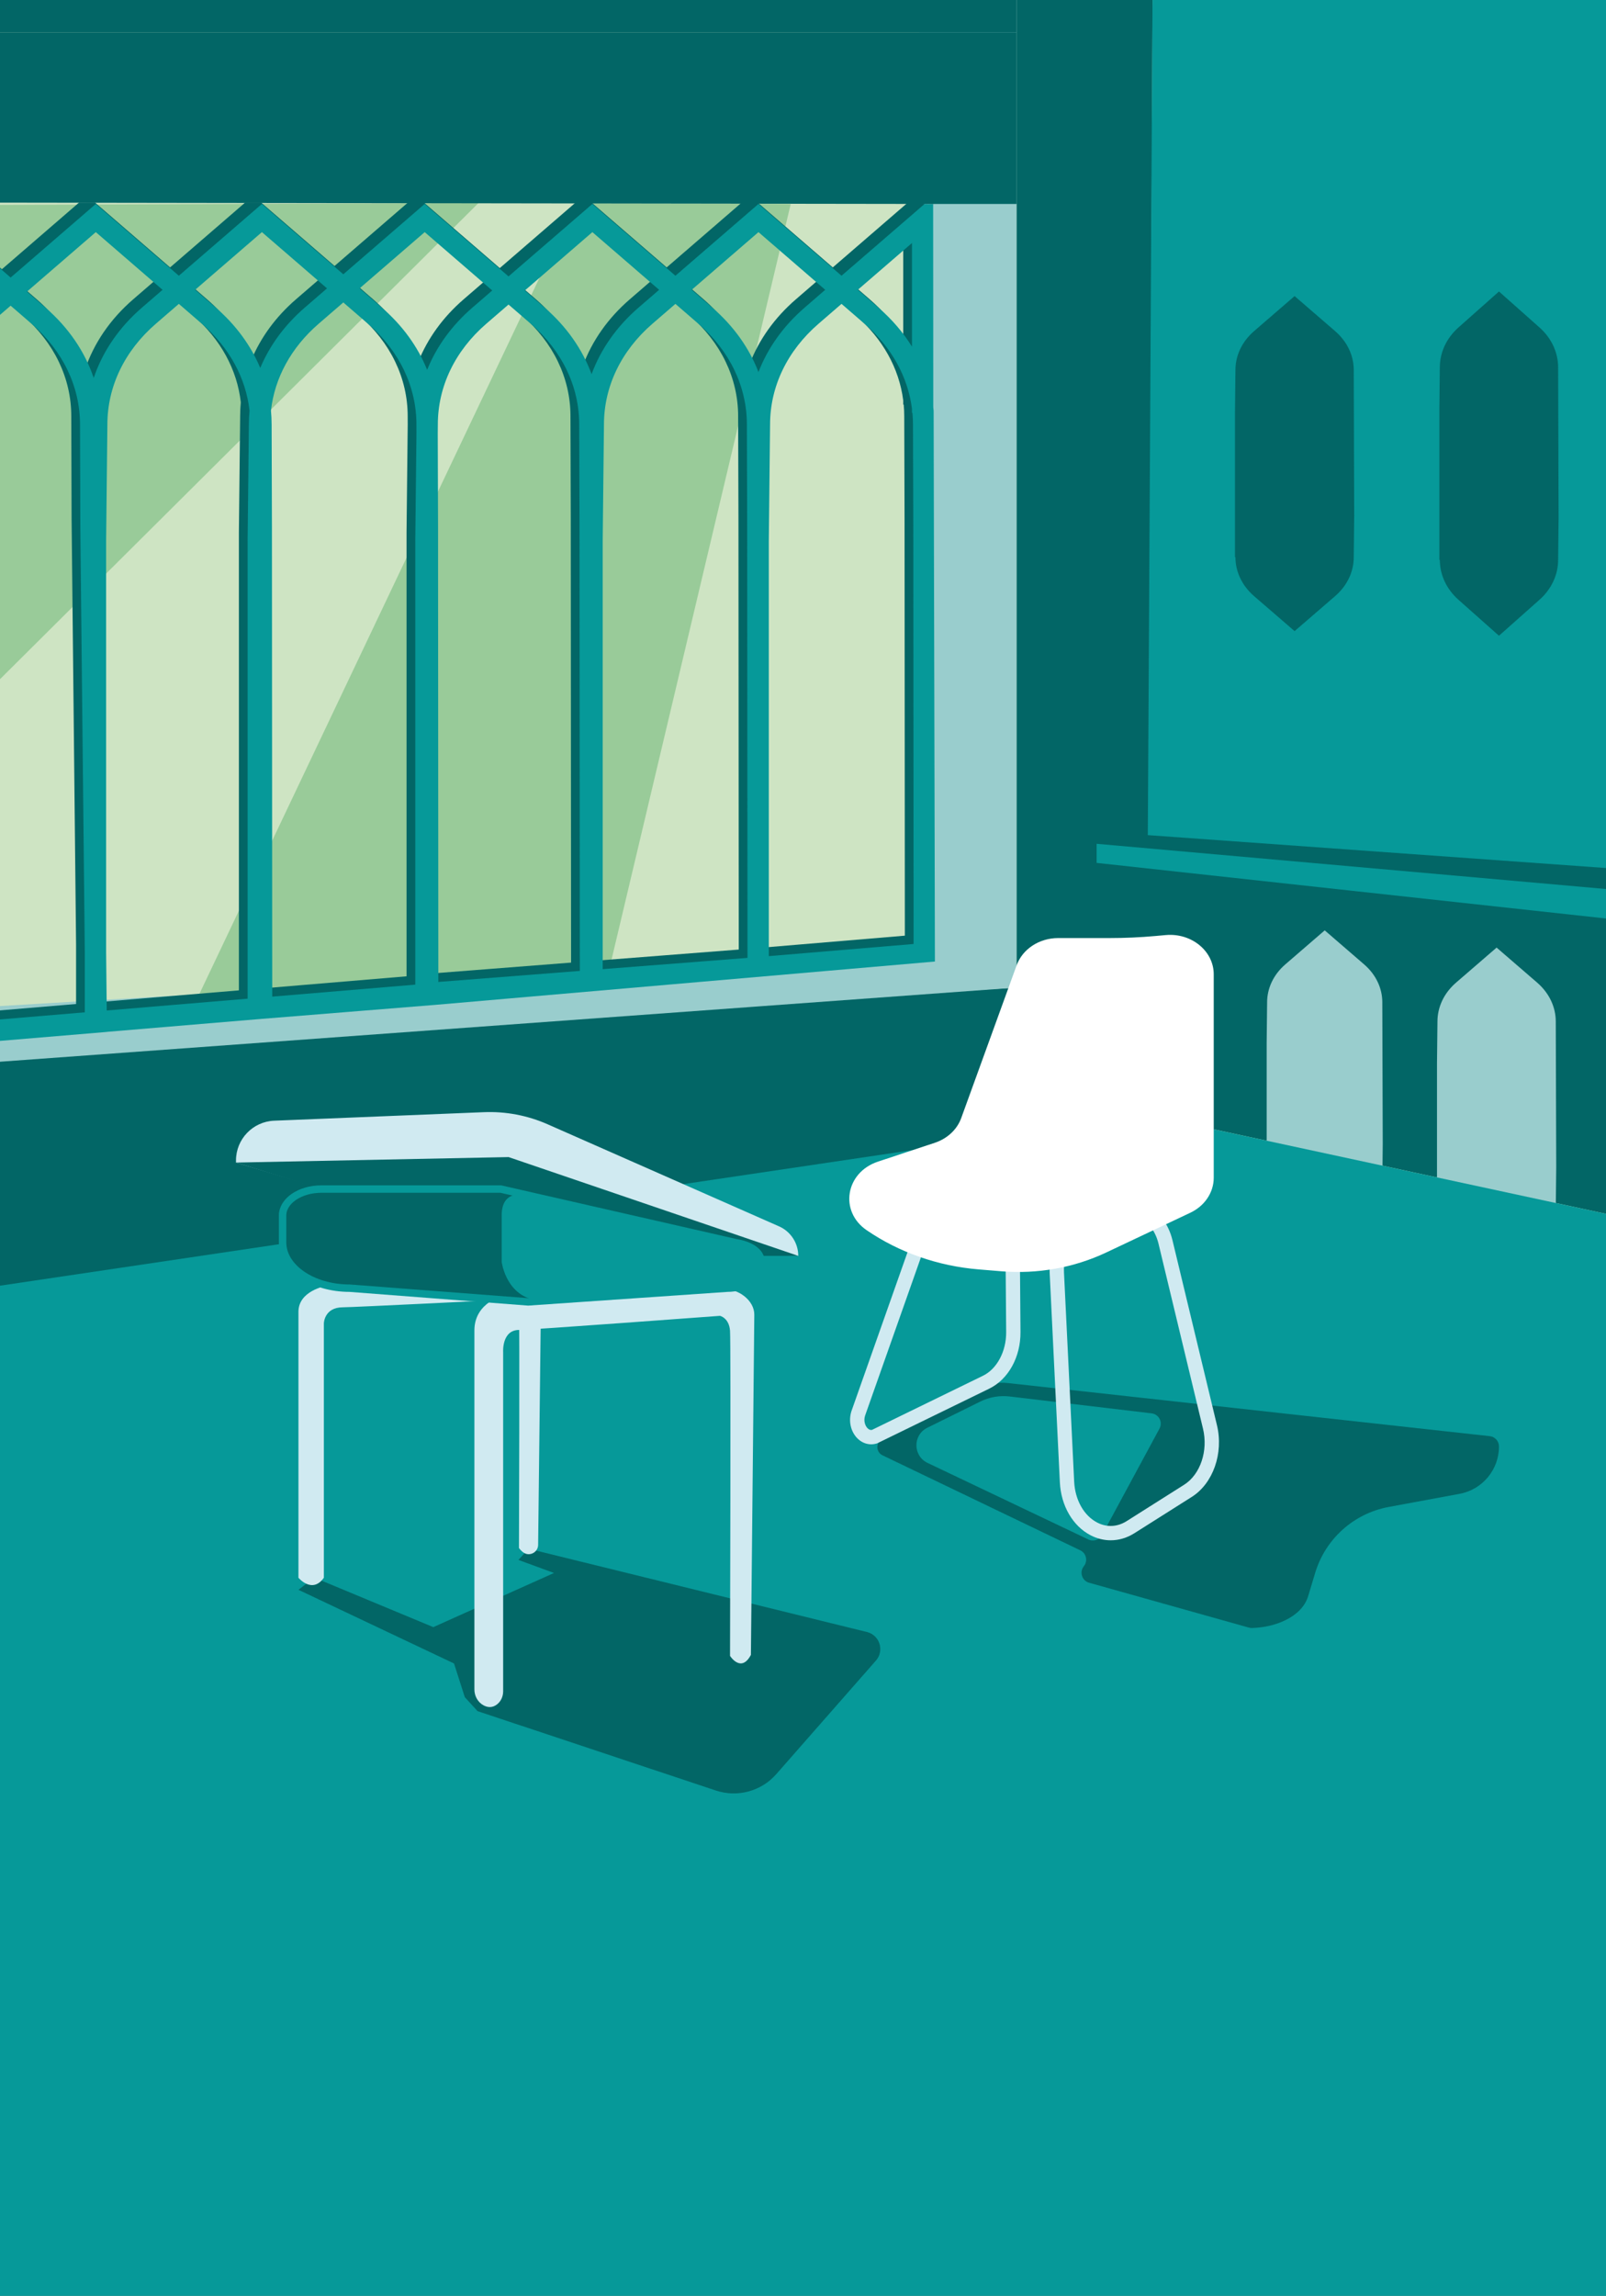
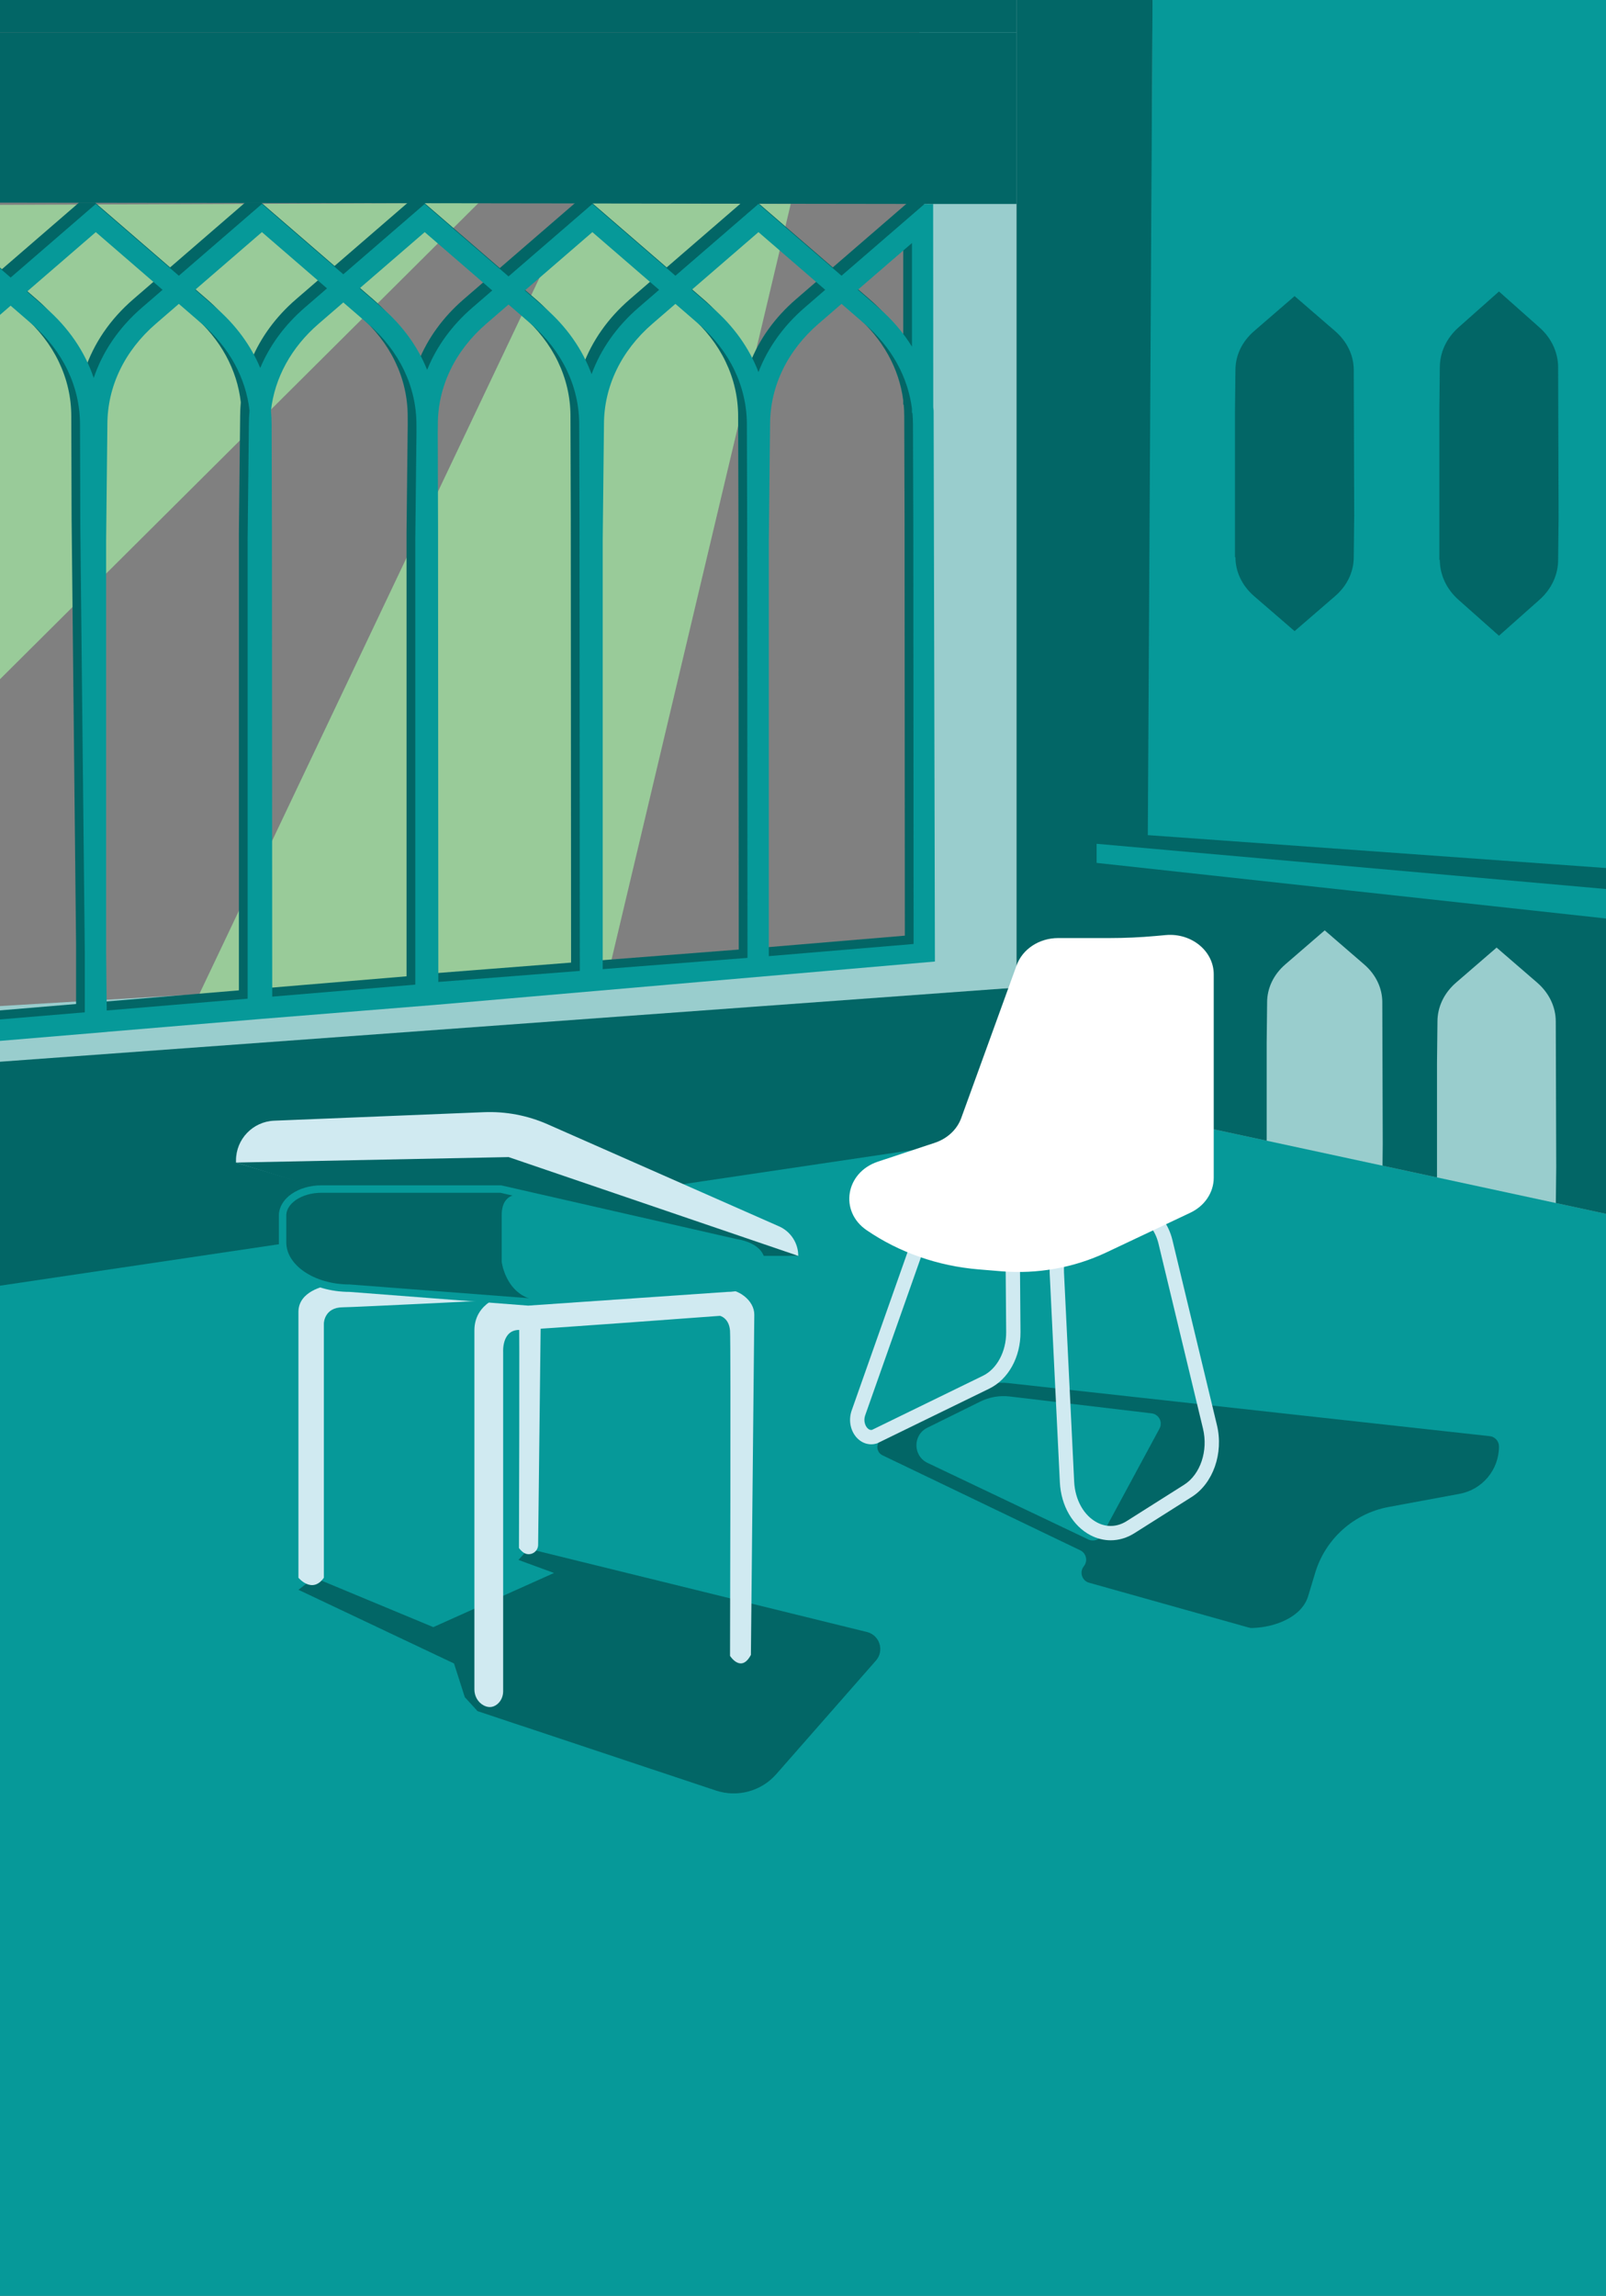
<svg xmlns="http://www.w3.org/2000/svg" xmlns:xlink="http://www.w3.org/1999/xlink" id="Layer_1" x="0px" y="0px" viewBox="0 0 1081.89 1545.71" style="enable-background:new 0 0 1081.89 1545.71;" xml:space="preserve">
  <rect x="0" y="0" width="1081.89" height="1545.71" fill="#808080" stroke="none" />
  <style type="text/css">	.st0{fill:#CEE4C3;}	.st1{fill:#026666;}	.st2{fill:#99CDCD;}	.st3{fill:#069999;}	.st4{fill:#99CB99;}	.st5{fill:#FFFFFF;}	.st6{fill:none;stroke:#013333;stroke-width:8;stroke-miterlimit:10;}	.st7{clip-path:url(#SVGID_00000124150473333172990690000009834982496581288585_);}	.st8{fill:#D0EAF1;}	.st9{fill:#026666;stroke:#069999;stroke-width:5;stroke-miterlimit:10;}</style>
-   <rect x="-8.68" y="-28.86" class="st0" width="1102.84" height="1009.41" />
  <polygon class="st1" points="1094.17,819.87 773.23,750.75 773.23,533.88 1094.17,553.15 " />
  <path class="st2" d="M1048.13,712.46l-0.08-24.71c0-9.49-4.19-18.98-12.58-26.23l-27.27-23.55l-27.27,23.55 c-8.39,7.24-12.58,16.73-12.58,26.23l-0.31,27.99v98.01h0.31c0,9.49,4.19,18.98,12.58,26.23l27.27,23.55l27.27-23.55 c8.39-7.24,12.58-16.73,12.58-26.23l0.31-27.98L1048.13,712.46" />
  <path class="st2" d="M931.27,698.87l-0.07-24.05c0-9.24-4.08-18.48-12.25-25.53l-26.55-22.92l-26.55,22.92 c-8.16,7.05-12.25,16.29-12.25,25.53l-0.3,27.24v95.41h0.3c0,9.24,4.08,18.48,12.25,25.53l26.55,22.92L918.94,823 c8.16-7.05,12.25-16.29,12.25-25.53l0.3-27.24L931.27,698.87" />
  <polygon class="st3" points="773.23,750.75 -8.66,832.13 -8.66,1572.32 1094.17,1572.32 1094.17,819.87 " />
  <path class="st1" d="M658.94,934.98l-64.61,33.82c-4.45,2.33-4.39,8.73,0.11,10.97l133.29,64c3.93,1.89,5.19,6.88,2.62,10.41 l-0.42,0.58c-2.87,3.94-0.93,9.53,3.76,10.84l107.62,30.2c0.66,0.18,1.33,0.28,2.01,0.27c15.12-0.3,33.59-7.12,37.92-21.44 l4.74-15.7c6.91-22.88,26.01-40,49.52-44.35l47.78-8.85c15.37-2.85,26.52-16.25,26.52-31.88l0,0c0-3.56-2.68-6.55-6.22-6.94 l-324.43-35.74C672.18,930.4,665.14,931.73,658.94,934.98z M733.23,1036.49l-108.38-51.57c-9.92-4.72-10.02-18.8-0.18-23.66 l35.74-17.66c6.12-3.03,12.99-4.21,19.77-3.4l95.6,11.36c4.9,0.58,7.67,5.92,5.32,10.26l-38.73,71.69 C740.61,1036.78,736.59,1038.09,733.23,1036.49z" />
  <path class="st1" d="M356.08,1042.72l228.21,56.11c8.43,2.28,11.55,12.61,5.79,19.17l-67.14,76.47 c-10.14,11.55-26.22,15.88-40.8,10.99l-160.45-53.43l-8.57-9.39l-7.27-22.69l-104.8-49.6l10.67-8.2l80.18,33.33l81.31-36.45 l-23.96-8.79L356.08,1042.72z" />
  <polygon class="st4" points="322.37,136.65 -8.68,465.91 -8.68,137.96 " />
  <polygon class="st4" points="387.32,136.77 130.66,676.87 411.67,647.32 532.68,137.32 " />
  <polygon class="st2" points="684.87,664.89 619.31,644.75 619.31,-28.86 684.87,-28.86 " />
  <path class="st5" d="M155.63,802.83" />
  <polygon class="st1" points="684.87,-28.71 684.87,664.89 -8.24,706.14 -8.24,866.83 773.23,750.75 776.56,-29.01 " />
  <polyline class="st2" points="615.48,640.65 -8.24,677.84 -8.24,715.42 684.87,664.89 " />
  <path class="st6" d="M485.48,671.32" />
  <path class="st1" d="M378.32,610.01" />
  <path class="st1" d="M773.23,750.75" />
  <polygon class="st3" points="776.56,-27.96 773.23,562.26 1094.17,585.29 1094.17,-29.75 " />
  <path class="st1" d="M912.04,273.84l-0.08-24.71c0-9.49-4.19-18.98-12.58-26.23l-27.27-23.55l-27.27,23.55 c-8.39,7.24-12.58,16.73-12.58,26.23l-0.31,27.99v98.01h0.31c0,9.49,4.19,18.98,12.58,26.23l27.27,23.55l27.27-23.55 c8.39-7.24,12.58-16.73,12.58-26.23l0.31-27.98L912.04,273.84" />
  <path class="st1" d="M1049.72,272.79l-0.08-25.39c0-9.75-4.19-19.51-12.58-26.95l-27.27-24.2l-27.27,24.2 c-8.39,7.44-12.58,17.19-12.58,26.95l-0.31,28.76v100.71h0.31c0,9.75,4.19,19.51,12.58,26.95l27.27,24.2l27.27-24.2 c8.39-7.44,12.58-17.19,12.58-26.95l0.31-28.76L1049.72,272.79" />
  <g>
    <defs>
      <polygon id="SVGID_1_" points="628.62,136.41 -8.85,136.41 -8.85,702.73 629.81,647.36   " />
    </defs>
    <clipPath id="SVGID_00000133521819782291034460000005253152310145453234_">
      <use xlink:href="#SVGID_1_" style="overflow:visible;" />
    </clipPath>
    <g style="clip-path:url(#SVGID_00000133521819782291034460000005253152310145453234_);">
      <path class="st1" d="M512.03,652.53l111.9-9.38l-0.21-294.01l-0.21-68.97c0-3.9-0.23-7.77-0.69-11.59V141.2l0.03-3.88l-10.58-1.55   l-51.26,44.27l-55.95-48.32l-55.95,48.32l-55.95-48.32l-56.48,48.77l-56.48-48.77l-54.83,47.35l-54.83-47.35l-55.95,48.32   l-55.95-48.32L1.29,181.26l-57.36-49.53l-54.47,47.04l-48.49-41.88l-9.38,10.86l46.89,40.49l-15.38,13.28   c-24.25,20.94-37.61,48.88-37.61,78.58l-0.85,78.14l3.39,350.87l238.14-19.96l0-0.04l102.55-8.59L385.77,663v0.11l119.64-10.03   l6.62-0.52V652.53z M-46.29,358.4l0.85-78.22c0-25.54,11.59-49.62,32.64-67.8l14.09-12.17l14.09,12.17   c21.05,18.18,32.64,42.25,32.64,67.82l0.21,69.04l3.02,286.92v39.8l-97.55,8.18V358.4z M161.78,280.1l-0.85,78.22v308.45   l-94.91,7.95l-0.41-38.68V358.4l0.85-78.22c0-25.54,11.59-49.62,32.64-67.8L114.6,199l15.5,13.39   c18.46,15.94,29.64,36.42,32.12,58.47C161.93,273.91,161.78,277,161.78,280.1z M273.87,358.32v298.99l-96.37,8.08l-0.2-316.24   l-0.21-68.97c0-3.13-0.16-6.23-0.45-9.31c2.46-22.04,13.65-42.54,32.12-58.49l16.62-14.35L242,212.38   c21.05,18.18,32.64,42.25,32.64,67.82l0.02,5.85L273.87,358.32z M289.4,655.51l-0.2-306.37l-0.2-63.04l0.06-5.93   c0-25.54,11.59-49.62,32.64-67.8l14.98-12.93l14.98,12.93c21.05,18.18,32.64,42.25,32.64,67.82l0.21,68.97l0.2,298.92   L289.4,655.51z M400.12,646.89V358.4l0.85-78.22c0-25.54,11.59-49.62,32.64-67.8l15.5-13.39l15.5,13.39   c21.05,18.18,32.64,42.25,32.64,67.82l0.21,68.97l0.2,290.13L400.12,646.89z M512.02,638.13V358.4l0.85-78.22   c0-25.54,11.59-49.62,32.64-67.8l15.5-13.39l15.5,13.39c18.09,15.62,29.19,35.61,31.95,57.15v2.84h0.32   c0.24,2.59,0.37,5.2,0.37,7.82l0.21,68.97l0.2,280.79L512.02,638.13z M608.47,158.02v69.77c-5.9-9.56-13.47-18.4-22.57-26.27   l-13.9-12.01L608.47,158.02z M505.07,150.68l44.97,38.84l-13.9,12.01c-14.33,12.38-24.86,27.2-31.07,43.38   c-6.22-16.19-16.74-31.01-31.07-43.38l-13.9-12.01L505.07,150.68z M393.17,150.68l44.97,38.84l-13.9,12.01   c-14.75,12.74-25.46,28.07-31.6,44.8c-6.14-16.75-16.85-32.07-31.59-44.8l-13.38-11.55L393.17,150.68z M280.21,150.68l45.5,39.29   l-13.38,11.55c-13.89,12-24.2,26.29-30.48,41.89c-6.28-15.61-16.59-29.9-30.48-41.89l-15.02-12.97L280.21,150.68z M170.55,150.68   l43.86,37.87l-15.02,12.97c-13.51,11.67-23.63,25.5-29.96,40.6c-6.32-15.11-16.44-28.94-29.95-40.6l-13.9-12.01L170.55,150.68z    M58.65,150.68l44.97,38.84l-13.9,12.01c-15.49,13.37-26.52,29.6-32.48,47.32c-5.96-17.73-17-33.95-32.48-47.32l-12.49-10.79   L58.65,150.68z M-56.07,150.68l46.38,40.06l-12.49,10.79c-13.99,12.08-24.35,26.5-30.62,42.23c-6.35-15.37-16.58-29.44-30.1-41.12   l-16.67-14.4L-56.07,150.68z M-161.01,358.32l0.85-78.14c0-25.54,11.59-49.62,32.64-67.8l16.98-14.66l18.27,15.78   c18.86,16.29,30.35,37.82,32.33,60.62l0.34-0.03c-0.12,2-0.19,4-0.19,6.02l-0.85,78.22v327.06l-97.14,8.14L-161.01,358.32z" />
      <path class="st3" d="M517.91,658.13l111.9-9.38l-0.21-294.01l-0.21-68.97c0-3.9-0.23-7.77-0.69-11.59l-0.08-136.86l-3.15,0.09   l-2.62-0.09l-55.95,48.32l-55.95-48.32L455,185.64l-55.95-48.32l-56.48,48.77l-56.48-48.77l-54.83,47.35l-54.83-47.35   l-55.95,48.32l-55.95-48.32L7.18,186.86l-57.36-49.53l-54.47,47.04l-48.49-41.88l-9.38,10.86l46.89,40.49l-15.38,13.28   c-24.25,20.94-37.61,48.88-37.61,78.58l-0.85,78.14l3.39,350.87l238.14-19.96l0-0.04l102.55-8.6l217.05-17.51v0.11l119.64-10.03   l6.62-0.52V658.13z M-40.41,364l0.85-78.22c0-25.54,11.59-49.62,32.64-67.8l14.09-12.17l14.09,12.17   c21.05,18.18,32.64,42.25,32.64,67.82l0.21,69.04l3.02,286.92v39.8l-97.55,8.18V364z M167.66,285.7l-0.85,78.22v308.45   l-94.91,7.95l-0.41-38.68V364l0.85-78.22c0-25.54,11.59-49.62,32.64-67.8l15.5-13.39l15.5,13.39   c18.46,15.94,29.64,36.42,32.12,58.47C167.82,279.51,167.66,282.6,167.66,285.7z M279.76,363.92v298.99l-96.37,8.08l-0.2-316.24   l-0.21-68.97c0-3.13-0.16-6.23-0.45-9.31c2.46-22.04,13.65-42.54,32.12-58.49l16.62-14.35l16.62,14.35   c21.05,18.18,32.64,42.25,32.64,67.82l0.02,5.85L279.76,363.92z M295.29,661.11l-0.2-306.37l-0.2-63.04l0.06-5.93   c0-25.54,11.59-49.62,32.64-67.8l14.98-12.93l14.98,12.93c21.05,18.18,32.64,42.25,32.64,67.82l0.21,68.97l0.2,298.92   L295.29,661.11z M406.01,652.49V364l0.85-78.22c0-25.54,11.59-49.62,32.64-67.8L455,204.6l15.5,13.39   c21.05,18.18,32.64,42.25,32.64,67.82l0.21,68.97l0.2,290.13L406.01,652.49z M517.91,643.73V364l0.85-78.22   c0-25.54,11.59-49.62,32.64-67.8l15.5-13.39l15.5,13.39c18.09,15.62,29.19,35.61,31.95,57.15v2.84h0.32   c0.24,2.59,0.37,5.2,0.37,7.82l0.21,68.97l0.2,280.79L517.91,643.73z M614.35,163.62v69.77c-5.9-9.56-13.47-18.4-22.57-26.27   l-13.9-12.01L614.35,163.62z M510.95,156.28l44.97,38.84l-13.9,12.01c-14.33,12.38-24.86,27.2-31.07,43.38   c-6.22-16.19-16.74-31.01-31.07-43.38l-13.9-12.01L510.95,156.28z M399.05,156.28l44.97,38.84l-13.9,12.01   c-14.75,12.74-25.46,28.07-31.6,44.8c-6.14-16.75-16.85-32.07-31.59-44.8l-13.38-11.55L399.05,156.28z M286.1,156.28l45.5,39.29   l-13.38,11.55c-13.89,12-24.2,26.29-30.48,41.89c-6.28-15.61-16.59-29.9-30.48-41.89l-15.02-12.97L286.1,156.28z M176.44,156.28   l43.86,37.87l-15.02,12.97c-13.51,11.67-23.63,25.5-29.96,40.6c-6.32-15.11-16.44-28.94-29.95-40.6l-13.9-12.01L176.44,156.28z    M64.54,156.28l44.97,38.84l-13.9,12.01c-15.49,13.37-26.52,29.6-32.48,47.32c-5.96-17.73-17-33.95-32.48-47.32l-12.49-10.79   L64.54,156.28z M-50.18,156.28l46.38,40.06l-12.49,10.79c-13.99,12.08-24.35,26.5-30.62,42.23c-6.35-15.37-16.58-29.44-30.1-41.12   l-16.67-14.4L-50.18,156.28z M-155.13,363.92l0.85-78.14c0-25.54,11.59-49.62,32.64-67.8l16.98-14.66l18.27,15.78   c18.86,16.29,30.35,37.82,32.33,60.62l0.34-0.03c-0.12,2-0.19,4-0.19,6.02l-0.85,78.22v327.06l-97.14,8.14L-155.13,363.92z" />
    </g>
  </g>
  <g>
    <path class="st8" d="M334.14,835.58l-175.16-52.87v-1.42c0-14.37,11.34-26.18,25.7-26.77l141.29-5.73  c14.73-0.6,29.41,2.18,42.9,8.13l155.92,68.73c7.88,3.47,12.96,11.27,12.96,19.87v0L334.14,835.58z" />
    <path class="st8" d="M505.85,1114.17l2.29-228.99c0.09-9.8-11.04-17.63-19.97-17.02l-147.85,3.64c0,0-20.74,4.41-20.74,23.94  v241.71c0,4.48,2.36,8.73,6.34,10.78c2.64,1.36,5.84,1.76,9.07-0.86c2.59-2.1,3.96-5.34,3.96-8.67V910.22  c0,0-0.97-14.82,10.76-14.82c7.38,0,135.31-9.5,135.31-9.5s6.15,1.35,6.77,10.1c0.62,8.76,0,218.84,0,218.84  S499.23,1126.66,505.85,1114.17z" />
    <path class="st8" d="M362.51,1040.1l2.12-182.31l-145.25,8.04c0,0-18.33,3.2-18.33,17.37s0,179.03,0,179.03s9.24,11.15,17.12,0  V890.99c0,0,0.17-10.84,12.83-10.84c6.52,0,112.62-5.28,112.62-5.28s5.43,0.98,5.98,7.33c0.54,6.35,0,159.99,0,159.99  s1.15,1.79,3.15,3.14C356.88,1048.1,362.46,1045.07,362.51,1040.1z" />
    <polygon class="st1" points="537.74,845.53 342.61,779.02 158.98,782.71 216.5,800.55 332.63,800.55 497.43,837.48 511.76,845.53    " />
    <path class="st9" d="M216.5,800.55h120.86l158.49,36.16c9.23,1.39,16.8,6.04,16.8,12.49v2.55c0,8.58-10.19,15.53-22.76,15.53  l-134.08,9.23l-120.24-9.23c-24.97,0-45.21-13.81-45.21-30.84v-18.05C190.36,808.53,202.06,800.55,216.5,800.55z" />
    <path class="st3" d="M337.97,818.14v31.4c0,0,3.16,26.24,28.37,26.24c20.92,0,123.54-9.78,123.54-9.78s22.76,1.08,22.76-14.85  s0-3.2,0-3.2s0.8-10.79-28.67-14.48c-19.73-2.47-130.72-28.98-130.72-28.98S337.97,800.69,337.97,818.14z" />
  </g>
  <polygon class="st3" points="1094.17,599.63 738.74,568.1 738.74,580.95 1094.17,619.73 " />
  <g>
    <g>
      <path class="st8" d="M748.23,1037.02c-4.6,0-9.21-1.12-13.56-3.39c-12-6.23-19.92-19.88-20.69-35.63l-6.86-140.82   c-0.79-16.19,7.52-31.25,20.2-36.62l23.19-9.82c7.15-3.03,14.94-2.76,21.92,0.76c8.5,4.28,14.84,12.85,17.41,23.5l29.97,124.53   c4.55,18.89-2.6,39.2-16.98,48.29l-38.62,24.42C759.18,1035.42,753.71,1037.02,748.23,1037.02z M760.66,818.32   c-2.14,0-4.29,0.44-6.39,1.33l-23.19,9.82c-9.03,3.82-14.91,15.03-14.32,27.25l6.86,140.82c0.6,12.32,6.54,22.87,15.49,27.52   c6.5,3.38,13.57,3.03,19.91-0.98l38.62-24.42c11-6.95,16.36-22.87,12.75-37.86l-29.97-124.53c-1.9-7.88-6.4-14.13-12.36-17.13   C765.66,818.92,763.16,818.32,760.66,818.32z" />
    </g>
    <g>
      <path class="st8" d="M586.88,972.4c-3.42,0-6.76-1.42-9.37-4.08c-4.49-4.58-6.03-11.75-3.93-18.26l0.04-0.12l40.14-113.7   c1.33-4.05,3.92-7.28,7.31-9.09L667,802.65c4.33-2.31,9.32-1.99,13.36,0.84c5.03,3.53,7.65,10.14,6.67,16.84   c-0.1,0.69-0.16,1.2-0.16,1.63v0.01l0.59,74.8c0.13,16.88-8.14,31.86-21.08,38.17l-75.51,36.81l-0.37,0.11   C589.31,972.23,588.09,972.4,586.88,972.4z M582.76,953.1c-1.12,3.54,0.02,6.8,1.65,8.46c0.94,0.96,1.95,1.34,3.02,1.12   l74.73-36.43c9.46-4.61,15.75-16.43,15.65-29.41l-0.59-74.79c-0.01-1.17,0.13-2.23,0.26-3.13c0.51-3.53-1.02-6.38-2.67-7.54   c-1.42-1-2.54-0.6-3.26-0.22l-45.92,24.51c-1.17,0.63-2.15,1.94-2.69,3.6l-0.04,0.12L582.76,953.1z" />
    </g>
    <path class="st5" d="M747.45,631.56h-34.62c-12.71,0-23.99,7.38-27.95,18.29l-37.34,102.88c-2.8,7.73-9.37,13.87-17.82,16.67  l-38.3,12.69c-21.84,7.24-26.17,33.44-7.63,46.13l0,0c21.92,15,48.05,24.15,75.43,26.41l15.25,1.26  c24.45,2.02,49.02-2.37,70.77-12.65l56.62-26.75c9.7-4.58,15.78-13.66,15.78-23.55V655.99c0-15.72-15.02-28-32.34-26.44l-6.76,0.61  C768.23,631.09,757.85,631.56,747.45,631.56z" />
  </g>
  <rect x="-8.24" y="-29.75" class="st1" width="693.1" height="51.58" />
  <polygon class="st1" points="628.62,137.32 684.87,137.32 684.87,21.82 -8.24,21.82 -8.85,136.41 " />
</svg>